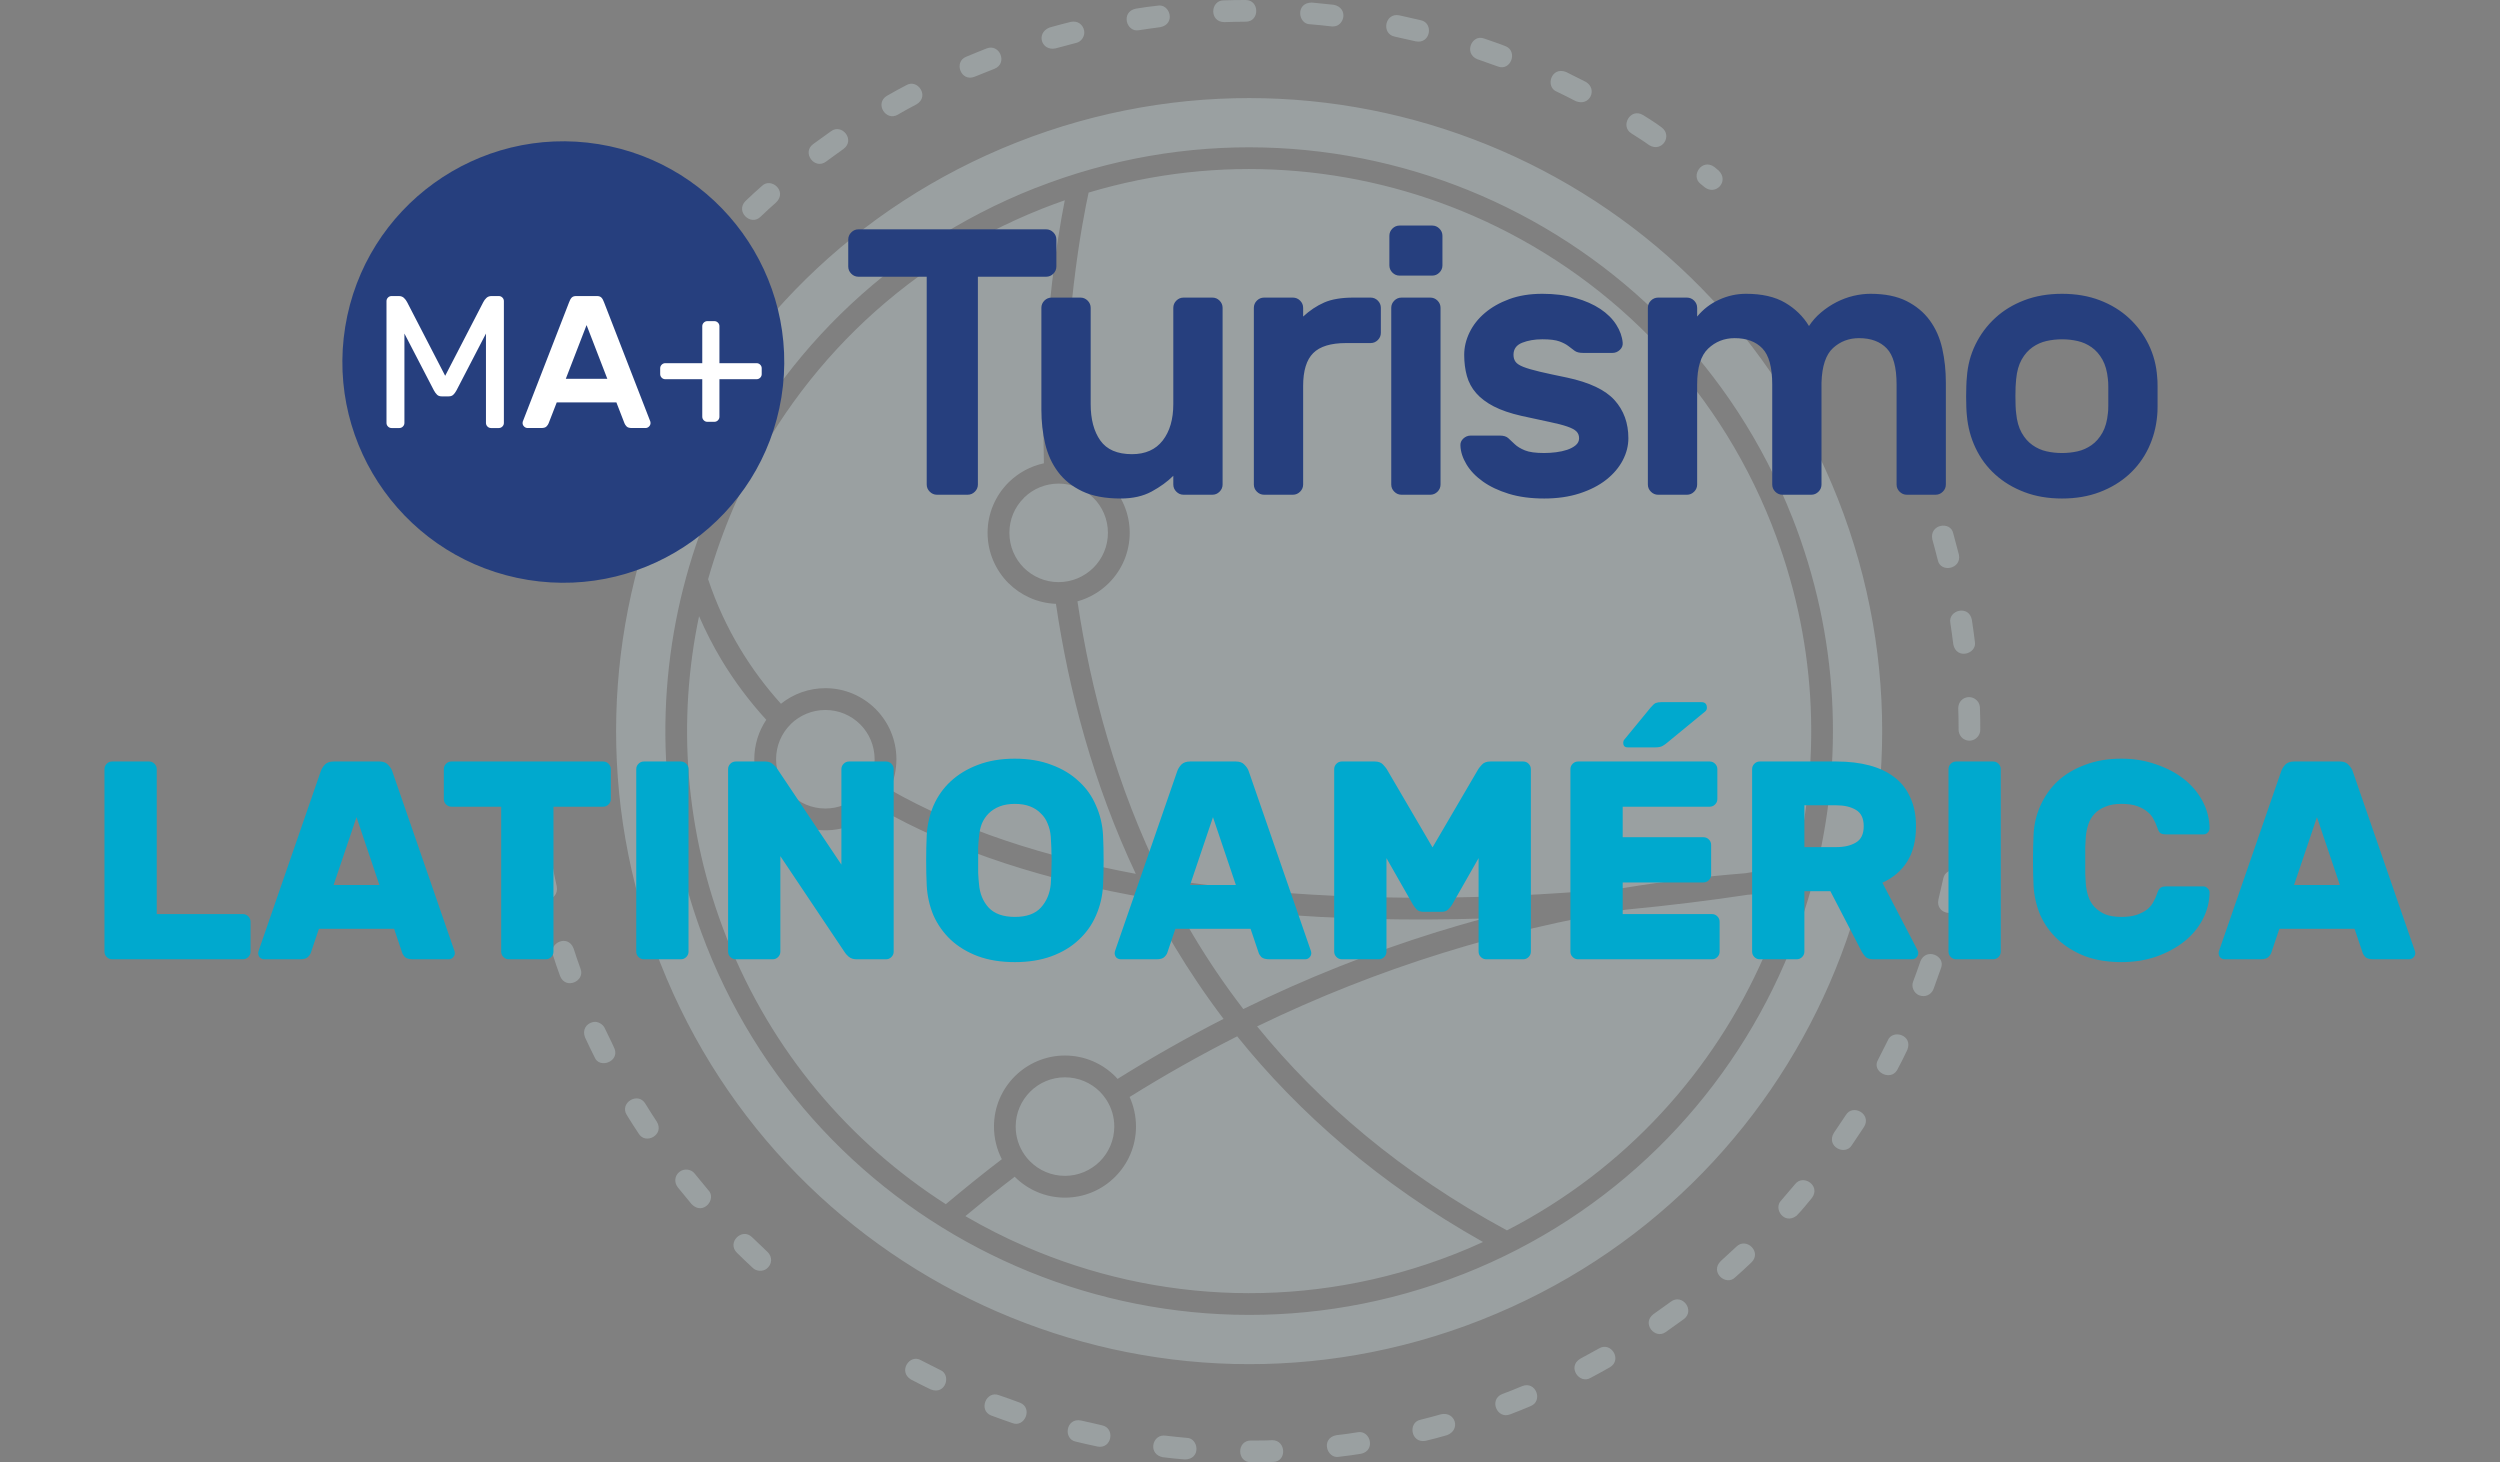
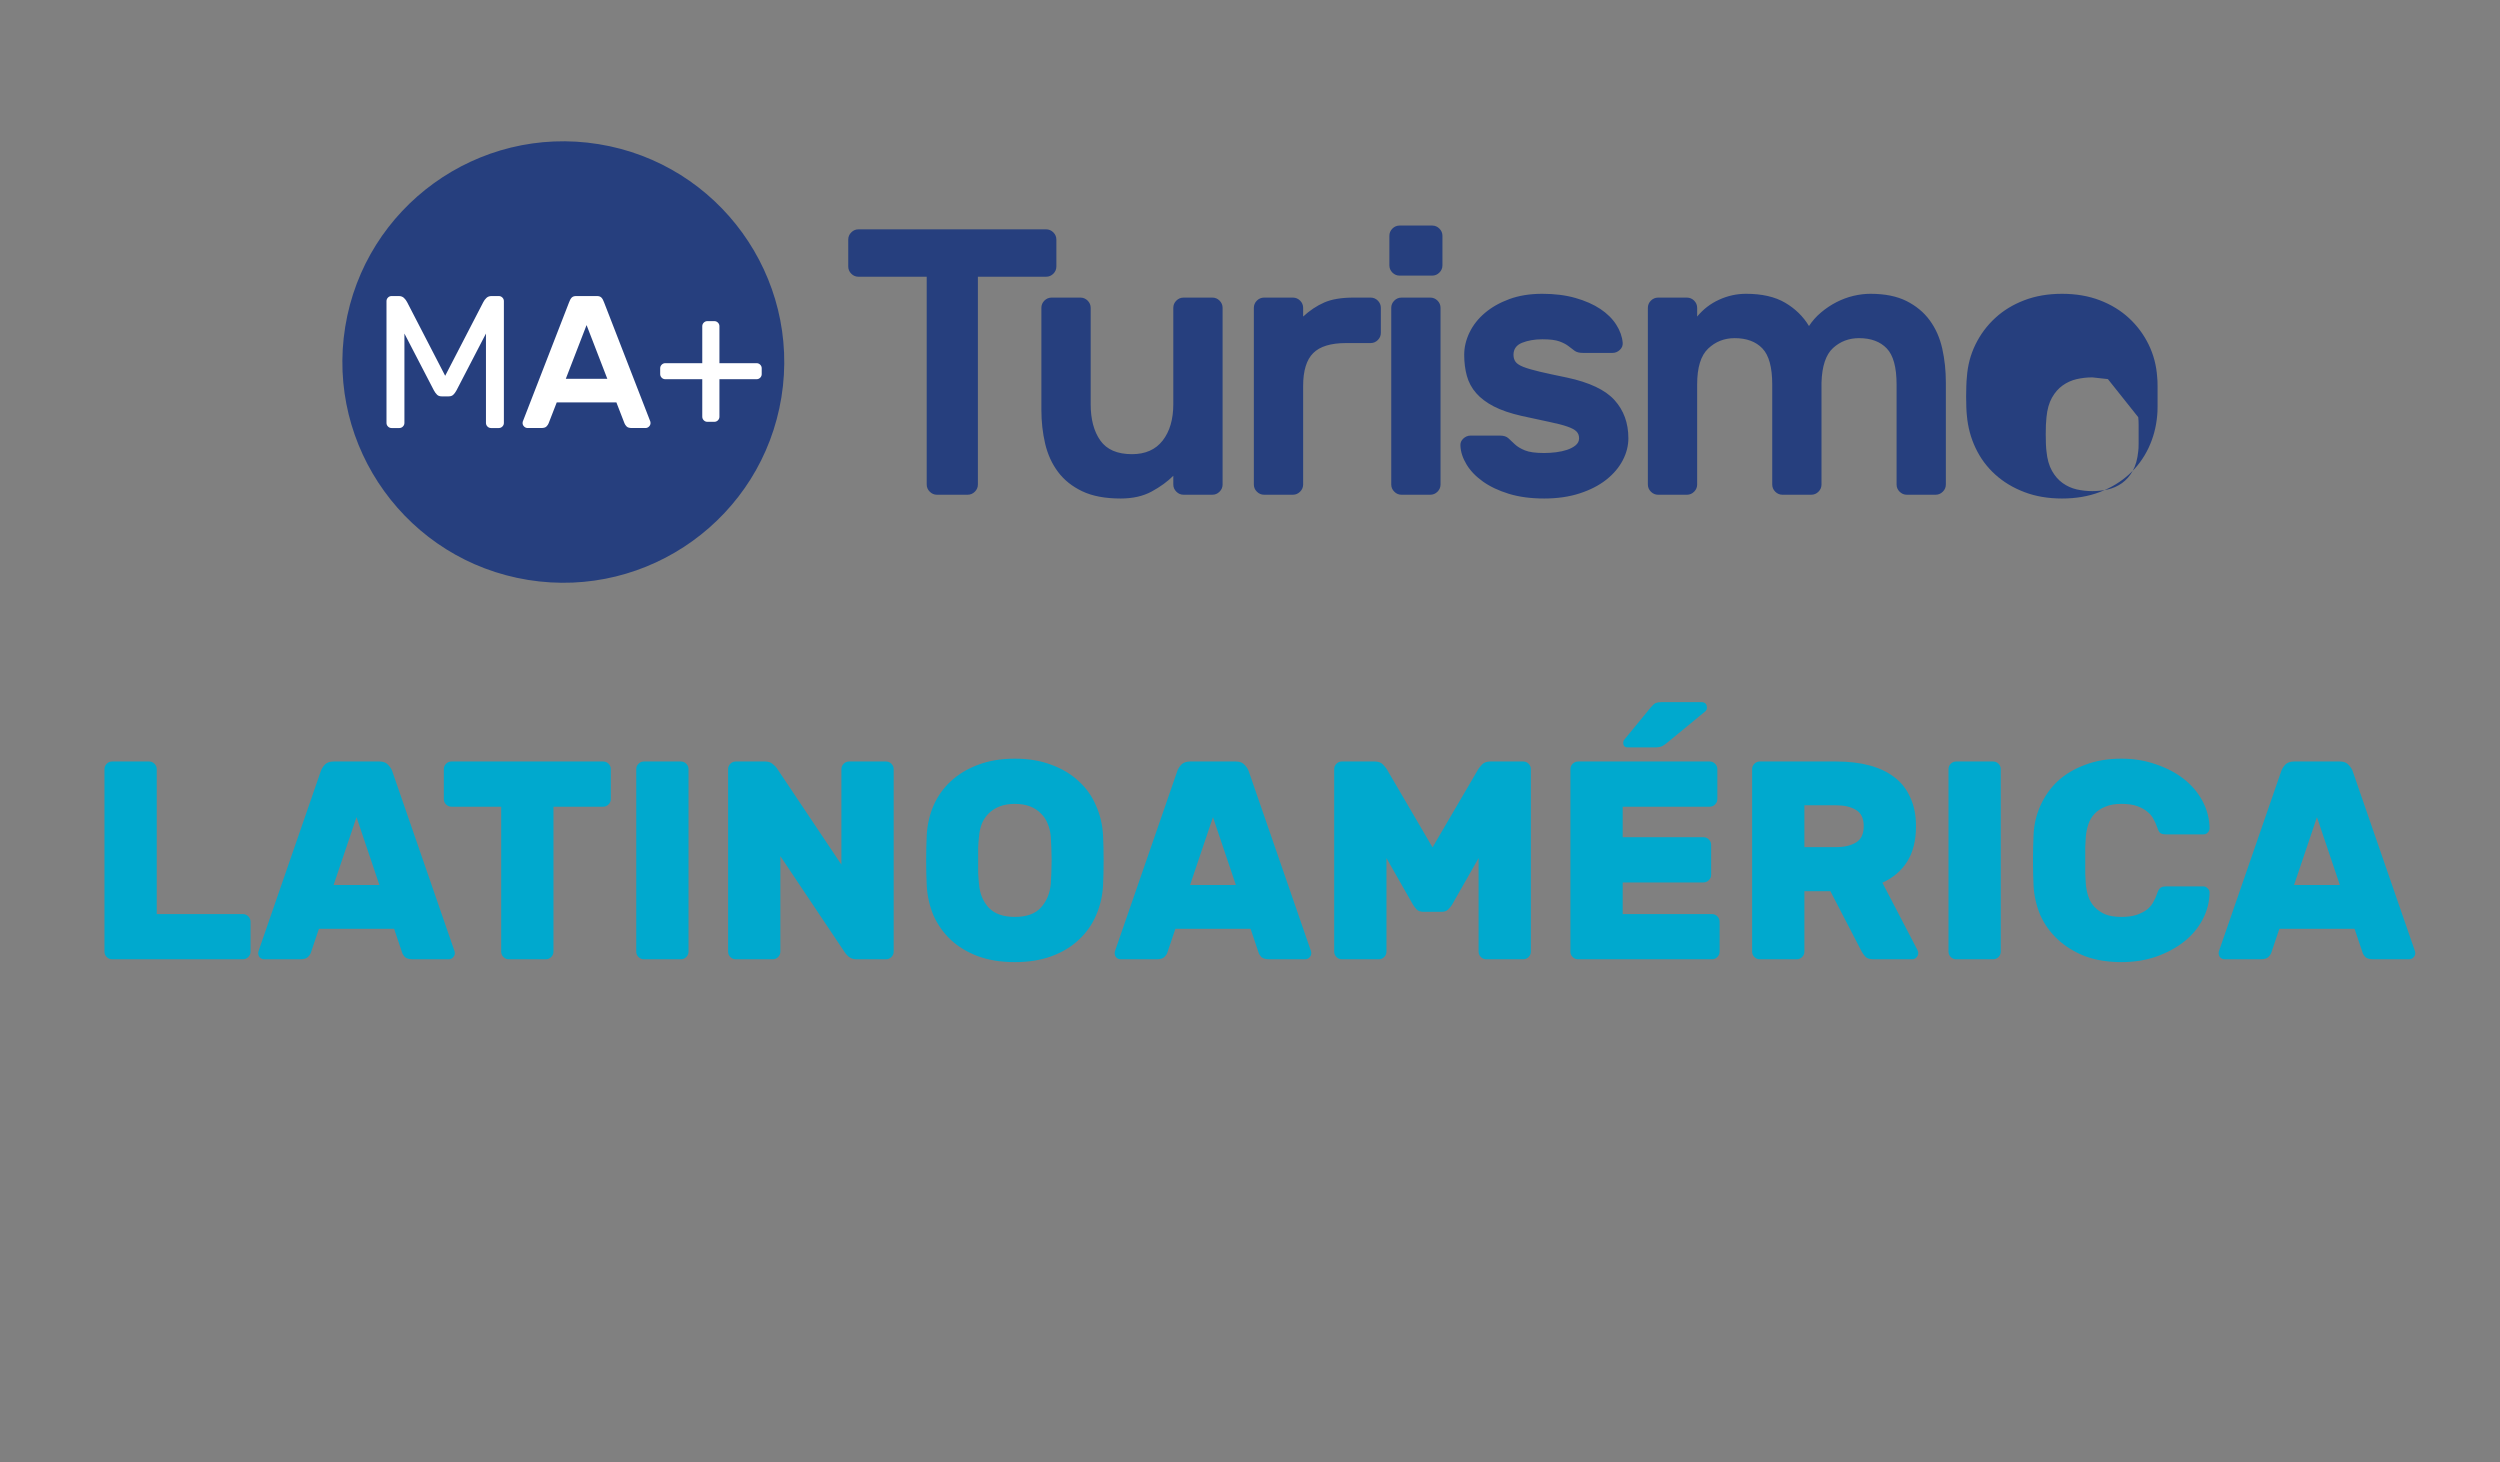
<svg xmlns="http://www.w3.org/2000/svg" width="141.56pt" height="82.8pt" style="isolation:isolate" version="1.1" viewBox="0 0 141.56 82.8">
  <rect x="0" y="0" width="141.56" height="82.8" fill="#808080" stroke="none" />
  <defs>
    <clipPath id="clipPath10">
      <rect width="141.56" height="82.8" />
    </clipPath>
    <clipPath id="clipPath11">
      <rect width="141.56" height="82.8" />
    </clipPath>
    <clipPath id="clipPath12">
-       <rect width="141.56" height="82.8" />
-     </clipPath>
+       </clipPath>
    <clipPath id="clipPath13">
-       <rect width="141.56" height="82.8" />
-     </clipPath>
+       </clipPath>
    <clipPath id="clipPath14">
      <rect width="141.56" height="82.8" />
    </clipPath>
    <clipPath id="clipPath16">
      <rect width="141.56" height="82.8" />
    </clipPath>
    <clipPath id="clipPath18">
      <rect width="141.56" height="82.8" />
    </clipPath>
  </defs>
  <rect width="141.56" height="82.8" clip-path="url(#clipPath14)" fill="none" />
  <path d="m61.918 28.195c-0.507-0.501-1.204-0.812-1.975-0.812-0.758 0-1.445 0.3-1.946 0.787l-0.025 0.03c-0.506 0.501-0.817 1.198-0.817 1.97s0.311 1.469 0.812 1.975c0.506 0.502 1.203 0.818 1.975 0.818s1.469-0.316 1.976-0.818c0.506-0.506 0.817-1.203 0.817-1.975s-0.311-1.469-0.817-1.975zm-13.205 12.824c-0.507-0.506-1.204-0.817-1.976-0.817-0.757 0-1.443 0.3-1.95 0.787l-0.025 0.03c-0.506 0.501-0.817 1.203-0.817 1.975 0 0.767 0.311 1.464 0.817 1.97 0.501 0.507 1.203 0.818 1.975 0.818 0.757 0 1.444-0.301 1.945-0.787l0.025-0.031c0.507-0.506 0.818-1.203 0.818-1.97 0-0.772-0.311-1.474-0.812-1.975zm11.626-14.85c0.952 0.091 1.804 0.517 2.445 1.159 0.733 0.731 1.184 1.734 1.184 2.842s-0.451 2.116-1.179 2.843c-0.485 0.486-1.098 0.847-1.779 1.038 0.752 5.058 2.206 10.462 4.793 15.691 1.935 0.316 3.905 0.557 5.885 0.727 7.009 0.612 14.128 0.386 20.239-0.185 2.261-0.371 4.562-0.652 6.898-0.837 0.993-0.151 1.935-0.306 2.813-0.467 1.519-6.166 1.208-12.849-1.294-19.211l-0.025-0.07c-3.223-8.157-9.445-14.238-16.905-17.482-6.687-2.907-14.368-3.529-21.773-1.313-0.315 1.444-1.503 7.404-1.302 15.265zm-13.602 12.799c1.108 0 2.111 0.452 2.843 1.179 0.727 0.731 1.178 1.734 1.178 2.847 0 0.607-0.135 1.188-0.381 1.71 4.03 2.301 8.833 3.825 13.937 4.777-2.416-5.118-3.795-10.367-4.522-15.29-1.048-0.04-1.995-0.482-2.692-1.174-0.727-0.731-1.179-1.739-1.179-2.847s0.452-2.116 1.179-2.843l0.035-0.035c0.536-0.521 1.218-0.897 1.975-1.058-0.18-7.063 0.737-12.648 1.183-14.894-0.396 0.14-0.797 0.286-1.193 0.441l-0.075 0.03c-8.152 3.224-14.233 9.445-17.477 16.9-0.571 1.329-1.057 2.692-1.453 4.086 0.471 1.409 1.077 2.712 1.8 3.915 0.676 1.128 1.458 2.176 2.325 3.139 0.692-0.552 1.565-0.883 2.517-0.883zm15.542 22.846c-0.507-0.501-1.204-0.812-1.976-0.812s-1.469 0.311-1.97 0.812c-0.506 0.507-0.822 1.203-0.822 1.975 0 0.602 0.19 1.164 0.516 1.62l0.01 0.01 0.01 0.015 6e-3 0.01 0.01 0.015c0.08 0.11 0.17 0.211 0.265 0.306 0.506 0.506 1.203 0.817 1.975 0.817s1.469-0.316 1.976-0.817c0.501-0.506 0.817-1.204 0.817-1.976 0-0.556-0.165-1.077-0.446-1.513l-0.011-0.016-5e-3 -4e-3 -5e-3 -5e-3 -4e-3 -0.016-5e-3 -4e-3c-0.101-0.151-0.216-0.292-0.341-0.417zm23.051 7.856c6.702-3.449 11.736-9.044 14.584-15.586 0.506-1.163 0.937-2.352 1.303-3.565-0.757 0.04-1.504 0.085-2.251 0.146-2.085 0.315-4.407 0.606-6.898 0.842-3.535 0.581-6.979 1.399-10.332 2.441-3.62 1.123-7.14 2.517-10.554 4.171 3.524 4.332 8.142 8.303 14.148 11.551zm-30.667-0.807c1.093 0.636 2.227 1.213 3.384 1.714 7.455 3.244 16.148 3.645 24.315 0.437l0.08-0.031c0.522-0.205 1.033-0.426 1.534-0.656-5.886-3.309-10.428-7.305-13.922-11.646-2.07 1.048-4.101 2.191-6.091 3.434 0.231 0.511 0.361 1.078 0.361 1.674 0 1.108-0.451 2.116-1.178 2.843-0.727 0.732-1.735 1.183-2.843 1.183s-2.115-0.451-2.843-1.178l-5e-3 -5e-3c-0.506 0.386-0.997 0.772-1.483 1.158-0.431 0.351-0.868 0.707-1.309 1.073zm15.737-11.726c3.544-1.74 7.204-3.194 10.974-4.367 0.867-0.266 1.74-0.521 2.617-0.762-4.021 0.126-8.237 0.055-12.413-0.311-1.699-0.15-3.399-0.346-5.073-0.601 0.336 0.626 0.686 1.248 1.058 1.864 0.847 1.419 1.789 2.813 2.837 4.177zm-10.097 2.632c1.108 0 2.116 0.451 2.843 1.178l0.135 0.145c1.965-1.228 3.966-2.361 6.001-3.399-1.017-1.343-1.94-2.712-2.772-4.101-0.547-0.907-1.053-1.819-1.525-2.737-5.589-0.967-10.883-2.592-15.295-5.134l-0.11 0.116-0.036 0.03c-0.721 0.707-1.714 1.148-2.807 1.148-1.108 0-2.115-0.451-2.842-1.178-0.732-0.727-1.184-1.735-1.184-2.843 0-0.827 0.251-1.599 0.678-2.236-0.958-1.053-1.81-2.186-2.547-3.414-0.467-0.782-0.887-1.599-1.259-2.456-1.233 5.865-0.822 12.147 1.535 18.143l0.029 0.075c2.552 6.452 6.979 11.601 12.409 15.08 0.541-0.451 1.087-0.902 1.649-1.354 0.512-0.41 1.023-0.812 1.524-1.193-0.286-0.556-0.446-1.183-0.446-1.85 0-1.107 0.446-2.11 1.178-2.842 0.732-0.727 1.734-1.178 2.842-1.178zm24.716-51.237c-8.413-3.654-18.219-4.1-27.428-0.476-9.205 3.63-16.073 10.643-19.728 19.056-3.649 8.397-4.1 18.193-0.485 27.393l0.029 0.07c3.63 9.189 10.638 16.038 19.036 19.687 8.402 3.655 18.193 4.106 27.393 0.491l0.07-0.029c9.189-3.63 16.042-10.639 19.692-19.041 3.655-8.407 4.101-18.214 0.476-27.423-3.629-9.205-10.642-16.073-19.055-19.728zm-45.686 57.919c-0.196-0.26-0.597-0.295-0.848-0.105-0.291 0.216-0.321 0.602-0.11 0.882l0.792 0.963c0.662 0.662 1.429-0.311 0.943-0.797zm-2.793-3.96c-0.411-0.687-1.469-0.05-1.057 0.632 0.22 0.361 0.45 0.722 0.686 1.072 0.386 0.642 1.474 0.066 1.023-0.681-0.221-0.336-0.446-0.682-0.652-1.023zm-2.296-4.271c-0.09-0.216-0.386-0.402-0.651-0.351-0.407 0.08-0.632 0.456-0.467 0.872 0.175 0.371 0.351 0.752 0.542 1.123 0.265 0.672 1.424 0.256 1.127-0.491-0.165-0.381-0.376-0.772-0.551-1.153zm-1.765-4.517c-0.336-0.848-1.434-0.281-1.168 0.381 0.125 0.396 0.256 0.792 0.402 1.183 0.321 0.802 1.438 0.286 1.158-0.417-0.141-0.375-0.267-0.766-0.392-1.147zm-1.198-4.703c-0.161-0.802-1.368-0.551-1.208 0.241 0.075 0.406 0.161 0.817 0.25 1.218 0.151 0.742 1.349 0.592 1.204-0.266-0.091-0.396-0.171-0.792-0.246-1.193zm-0.627-4.808c0-0.295-0.295-0.571-0.596-0.571-0.386 0-0.632 0.276-0.632 0.656 0.026 0.412 0.06 0.838 0.106 1.249 0.19 0.942 1.358 0.526 1.228-0.12-0.041-0.402-0.08-0.813-0.106-1.214zm11.973 27.604c0.195 0.195 0.551 0.215 0.772 0.055 0.326-0.246 0.355-0.672 0.065-0.958l-0.878-0.837c-0.567-0.566-1.448 0.296-0.862 0.878 0.295 0.29 0.596 0.581 0.903 0.862zm67.975-35.314c0.18 0.907 1.363 0.536 1.223-0.151-0.055-0.416-0.105-0.827-0.17-1.238-0.171-0.867-1.364-0.541-1.218 0.186 0.065 0.401 0.11 0.802 0.165 1.203zm0.301 4.838c0 0.235 0.15 0.476 0.345 0.556 0.412 0.206 0.883-0.11 0.883-0.556 0-0.411 0-0.843-0.02-1.249 0-0.125-0.055-0.26-0.11-0.335-0.371-0.492-1.118-0.251-1.118 0.375 0.015 0.397 0.02 0.808 0.02 1.209zm-0.281 4.847c-0.146 0.712 1.048 1.013 1.223 0.141l0.131-1.243c0-0.943-1.228-0.792-1.228-0.106-0.036 0.401-0.081 0.808-0.126 1.208zm-0.863 4.773c-0.169 0.852 1.054 1.028 1.199 0.286l0.281-1.218c0.16-0.813-1.053-1.033-1.208-0.251zm-1.428 4.632c-0.131 0.316 0.06 0.672 0.33 0.783 0.357 0.14 0.697-0.035 0.823-0.351l0.421-1.179c0.286-0.706-0.847-1.188-1.163-0.395-0.13 0.386-0.271 0.766-0.411 1.142zm-1.985 4.427c-0.401 0.672 0.686 1.244 1.072 0.602 0.206-0.371 0.396-0.767 0.582-1.153 0.341-0.847-0.847-1.193-1.108-0.531zm-2.507 4.151c-0.461 0.778 0.647 1.314 1.018 0.697l0.696-1.043c0.441-0.731-0.647-1.323-1.038-0.661zm-2.983 3.826c-0.461 0.461 0.171 1.393 0.867 0.867 0.296-0.296 0.602-0.682 0.873-1.008 0.526-0.707-0.507-1.374-0.953-0.782zm-3.424 3.434c-0.632 0.632 0.306 1.434 0.822 0.917 0.311-0.276 0.622-0.556 0.922-0.847 0.602-0.597-0.3-1.439-0.852-0.892zm-3.81 3.003c-0.687 0.516 0.095 1.463 0.707 1.007l1.017-0.727c0.652-0.491-0.09-1.474-0.736-0.987zm-4.141 2.521c-0.762 0.457-0.05 1.464 0.581 1.088 0.366-0.195 0.737-0.396 1.098-0.602 0.717-0.431 0.055-1.473-0.617-1.067zm-4.417 2c-0.772 0.312-0.296 1.444 0.441 1.154 0.392-0.151 0.782-0.301 1.163-0.467 0.727-0.29 0.301-1.449-0.481-1.133-0.366 0.156-0.747 0.306-1.123 0.446zm-4.627 1.455c-0.732 0.145-0.557 1.368 0.301 1.193 0.401-0.095 0.812-0.206 1.208-0.321 0.787-0.311 0.456-1.344-0.336-1.183-0.391 0.11-0.782 0.215-1.173 0.311zm-4.773 0.877c-0.902 0.18-0.531 1.363 0.161 1.223 0.406-0.05 0.832-0.1 1.238-0.17 0.852-0.171 0.541-1.364-0.196-1.219-0.396 0.07-0.802 0.121-1.203 0.166zm-4.838 0.301c-0.802 0-0.807 1.233 0.01 1.233 0.411 0 0.832-5e-3 1.249-0.02 0.787 0 0.756-1.233-0.046-1.233-0.396 0.025-0.817 0.02-1.213 0.02zm-4.842-0.276-0.096-5e-3c-0.662 0-0.882 1.063-0.045 1.228 0.411 0.05 0.827 0.095 1.244 0.125 0.942 0 0.787-1.223 0.105-1.223-0.402-0.035-0.807-0.08-1.208-0.125zm-4.773-0.857c-0.858-0.171-1.028 1.053-0.291 1.198 0.406 0.095 0.817 0.195 1.218 0.276 0.817 0.165 1.033-1.048 0.255-1.204-0.386-0.1-0.787-0.175-1.182-0.27zm-4.632-1.429c-0.738-0.296-1.194 0.852-0.462 1.143 0.396 0.155 0.807 0.286 1.203 0.431 0.702 0.281 1.183-0.852 0.437-1.153-0.382-0.14-0.797-0.296-1.178-0.421zm-4.427-1.981c-0.647-0.386-1.314 0.642-0.572 1.088 0.371 0.196 0.742 0.381 1.118 0.562 0.857 0.346 1.188-0.842 0.536-1.103-0.36-0.18-0.726-0.361-1.082-0.547zm58.45-46.819c-0.146-0.722-1.359-0.526-1.188 0.331 0.115 0.391 0.205 0.787 0.311 1.178 0.15 0.742 1.358 0.512 1.198-0.301zm-70.056-15.311c0.186-0.185 0.196-0.551 0.04-0.757-0.256-0.341-0.672-0.35-0.967-0.055l-0.813 0.953c-0.526 0.707 0.507 1.374 0.953 0.782zm3.414-3.444c0.631-0.636-0.306-1.434-0.822-0.917-0.311 0.275-0.622 0.556-0.923 0.847-0.597 0.597 0.301 1.444 0.852 0.892 0.291-0.28 0.592-0.556 0.893-0.822zm3.8-3.013c0.692-0.516-0.096-1.464-0.702-1.007l-1.018 0.731c-0.652 0.487 0.09 1.474 0.737 0.988 0.326-0.245 0.657-0.471 0.983-0.712zm4.141-2.531c0.757-0.457 0.05-1.464-0.581-1.083-0.372 0.19-0.738 0.396-1.098 0.601-0.717 0.431-0.056 1.469 0.616 1.068 0.341-0.2 0.707-0.401 1.063-0.586zm4.412-2.011c0.766-0.311 0.29-1.444-0.446-1.153-0.386 0.156-0.777 0.306-1.159 0.471-0.721 0.286-0.301 1.444 0.476 1.133zm4.622-1.464c0.28-0.055 0.512-0.371 0.456-0.691-0.07-0.351-0.361-0.582-0.757-0.502-0.401 0.1-0.807 0.206-1.208 0.321-0.787 0.316-0.456 1.344 0.336 1.183zm4.767-0.892c0.903-0.181 0.537-1.359-0.155-1.218-0.406 0.045-0.837 0.1-1.238 0.17-0.857 0.176-0.541 1.364 0.191 1.218 0.4-0.06 0.801-0.12 1.202-0.17zm4.843-0.311c0.792 0 0.783-1.228-9e-3 -1.228-0.417 0-0.838 5e-3 -1.249 0.02-0.757 0-0.827 1.233 0.045 1.233 0.401-0.015 0.808-0.02 1.213-0.025zm4.838 0.266 0.096 5e-3c0.661 0 0.887-1.058 0.045-1.228l-1.243-0.126c-0.938 0-0.788 1.229-0.101 1.229 0.401 0.03 0.802 0.075 1.203 0.12zm4.778 0.847c0.852 0.171 1.028-1.048 0.286-1.198l-1.218-0.276c-0.813-0.16-1.033 1.053-0.251 1.208zm4.638 1.419c0.746 0.301 1.173-0.857 0.446-1.148-0.391-0.156-0.797-0.286-1.194-0.426-0.707-0.286-1.193 0.847-0.396 1.168zm4.431 1.97c0.792 0.316 1.248-0.687 0.567-1.093l-1.119-0.561c-0.847-0.336-1.193 0.847-0.531 1.113 0.361 0.17 0.727 0.356 1.083 0.541zm4.156 2.492c0.717 0.431 1.344-0.532 0.697-1.013-0.316-0.236-0.707-0.486-1.042-0.692-0.732-0.441-1.319 0.642-0.663 1.038 0.332 0.216 0.692 0.436 1.008 0.667zm3.144 2.386c0.636 0.476 1.393-0.341 0.792-0.947l-0.241-0.201c-0.707-0.526-1.378 0.506-0.787 0.953zm-60.667 8.463c-0.446 0.737 0.642 1.318 1.033 0.661l0.672-1.012c0.461-0.767-0.642-1.314-1.018-0.687-0.236 0.341-0.466 0.687-0.687 1.038zm22.776-8.428c8.482-3.334 17.516-2.923 25.267 0.447 7.756 3.373 14.228 9.705 17.572 18.193l0.01 0.02c2.652 6.743 2.932 13.836 1.243 20.359l-5e-3 0.015c-0.431 1.674-0.997 3.314-1.689 4.898-3.369 7.755-9.701 14.228-18.188 17.572l-0.031 0.01c-8.483 3.334-17.517 2.917-25.262-0.452-7.756-3.373-14.228-9.705-17.572-18.193l-0.01-0.03c-2.712-6.898-2.943-14.168-1.118-20.81l6e-3 -0.01v-0.015l5e-3 -0.015c0.415-1.504 0.937-2.978 1.559-4.407 3.369-7.756 9.7-14.228 18.193-17.577z" clip-path="url(#clipPath13)" fill="#b4c1c3" fill-opacity=".5" fill-rule="evenodd" />
  <g fill="none">
    <rect width="141.56" height="82.8" clip-path="url(#clipPath12)" />
    <rect width="118.56" height="52.986" clip-path="url(#clipPath11)" />
    <rect width="118.56" height="52.986" clip-path="url(#clipPath10)" />
  </g>
  <g clip-path="url(#clipPath18)">
    <path d="m29.902 32.838c-6.816-1.1-11.455-7.522-10.354-14.332 1.102-6.81 7.53-11.445 14.346-10.344 6.815 1.1 11.454 7.523 10.353 14.332-1.101 6.81-7.529 11.445-14.345 10.344z" fill="#263f7e" />
    <path d="m42.843 21.472h-2.106v2.124q0 0.118-0.085 0.204-0.086 0.085-0.203 0.085h-0.396q-0.117 0-0.202-0.085-0.086-0.086-0.086-0.204v-2.124h-2.095q-0.117 0-0.203-0.085-0.085-0.086-0.085-0.204v-0.331q0-0.117 0.085-0.202 0.086-0.086 0.203-0.086h2.095v-2.093q0-0.117 0.086-0.203 0.085-0.085 0.202-0.085h0.396q0.117 0 0.203 0.085 0.085 0.086 0.085 0.203v2.093h2.106q0.117 0 0.203 0.086 0.085 0.085 0.085 0.202v0.331q0 0.118-0.085 0.204-0.086 0.085-0.203 0.085zm-10.217-4.709h1.175q0.171 0 0.257 0.091 0.085 0.09 0.149 0.272l2.619 6.748q0.01 0.032 0.01 0.075 0 0.118-0.085 0.203-0.086 0.085-0.203 0.085h-0.77q-0.213 0-0.299-0.091-0.085-0.09-0.118-0.176l-0.459-1.185h-3.377l-0.46 1.185q-0.032 0.086-0.118 0.176-0.085 0.091-0.298 0.091h-0.77q-0.117 0-0.203-0.085t-0.086-0.203q0-0.043 0.011-0.075l2.619-6.748q0.064-0.182 0.149-0.272 0.085-0.091 0.257-0.091zm-0.588 4.687h2.351l-1.175-3.043zm-8.988-4.346 2.158 4.175 2.16-4.175q0.064-0.128 0.176-0.235 0.112-0.106 0.294-0.106h0.406q0.118 0 0.203 0.085 0.085 0.086 0.085 0.203v6.898q0 0.118-0.085 0.203t-0.203 0.085h-0.438q-0.118 0-0.204-0.085-0.085-0.085-0.085-0.203v-5.062l-1.667 3.215q-0.086 0.16-0.182 0.25-0.096 0.092-0.256 0.092h-0.406q-0.161 0-0.257-0.092-0.096-0.09-0.182-0.25l-1.667-3.215v5.062q0 0.118-0.086 0.203-0.085 0.085-0.202 0.085h-0.439q-0.117 0-0.203-0.085-0.085-0.085-0.085-0.203v-6.898q0-0.117 0.085-0.203 0.086-0.085 0.203-0.085h0.407q0.181 0 0.293 0.106 0.113 0.107 0.177 0.235z" fill="#fff" />
  </g>
-   <path d="m48.61 12.986h10.626q0.236 0 0.409 0.173 0.171 0.171 0.171 0.407v1.524q0 0.236-0.171 0.409-0.173 0.171-0.409 0.171h-3.864v11.764q0 0.236-0.171 0.407-0.172 0.173-0.408 0.173h-1.739q-0.236 0-0.408-0.173-0.172-0.171-0.172-0.407v-11.764h-3.864q-0.236 0-0.407-0.171-0.172-0.173-0.172-0.409v-1.524q0-0.236 0.172-0.407 0.171-0.173 0.407-0.173zm10.357 10.219v-5.774q0-0.237 0.171-0.409 0.173-0.171 0.409-0.171h1.631q0.236 0 0.408 0.171 0.172 0.172 0.172 0.409v5.452q0 1.288 0.547 2.061t1.793 0.773q1.138 0 1.739-0.773 0.6-0.773 0.6-2.061v-5.452q0-0.237 0.172-0.409 0.172-0.171 0.408-0.171h1.632q0.236 0 0.407 0.171 0.172 0.172 0.172 0.409v10.003q0 0.236-0.172 0.407-0.171 0.173-0.407 0.173h-1.632q-0.236 0-0.408-0.173-0.172-0.171-0.172-0.407v-0.493q-0.493 0.493-1.223 0.89t-1.76 0.397q-1.31 0-2.168-0.408-0.859-0.408-1.374-1.095-0.515-0.686-0.731-1.599-0.214-0.913-0.214-1.921zm18.642-3.779h-1.395q-1.288 0-1.856 0.569-0.569 0.569-0.569 1.858v5.581q0 0.236-0.172 0.407-0.172 0.173-0.408 0.173h-1.631q-0.236 0-0.409-0.173-0.171-0.171-0.171-0.407v-10.003q0-0.237 0.171-0.409 0.173-0.171 0.409-0.171h1.631q0.236 0 0.408 0.171 0.172 0.172 0.172 0.409v0.493q0.558-0.515 1.191-0.794 0.634-0.279 1.664-0.279h0.965q0.237 0 0.409 0.171 0.171 0.172 0.171 0.409v1.417q0 0.236-0.171 0.407-0.172 0.171-0.409 0.171zm3.96-1.995v10.003q0 0.236-0.171 0.407-0.173 0.173-0.409 0.173h-1.631q-0.236 0-0.407-0.173-0.173-0.171-0.173-0.407v-10.003q0-0.237 0.173-0.409 0.171-0.171 0.407-0.171h1.631q0.236 0 0.409 0.171 0.171 0.172 0.171 0.409zm-2.319-4.659h1.847q0.236 0 0.407 0.172 0.173 0.171 0.173 0.407v1.675q0 0.236-0.173 0.408-0.171 0.172-0.407 0.172h-1.847q-0.236 0-0.407-0.172t-0.171-0.408v-1.675q0-0.236 0.171-0.407 0.171-0.172 0.407-0.172zm10.164 12.043q0-0.236-0.15-0.386-0.15-0.151-0.526-0.279-0.375-0.129-0.998-0.258t-1.588-0.343q-0.945-0.215-1.568-0.537-0.622-0.322-0.998-0.752-0.376-0.429-0.526-0.976-0.151-0.548-0.151-1.192t0.301-1.266q0.301-0.623 0.87-1.105 0.569-0.484 1.384-0.785 0.816-0.3 1.867-0.3 1.053 0 1.88 0.237 0.826 0.236 1.406 0.621 0.579 0.387 0.901 0.891 0.322 0.505 0.365 1.021 0.021 0.236-0.161 0.407-0.183 0.171-0.419 0.171h-1.653q-0.322 0-0.483-0.117-0.16-0.119-0.354-0.268-0.193-0.151-0.515-0.269t-0.967-0.118q-0.643 0-1.136 0.194-0.495 0.193-0.495 0.686 0 0.236 0.119 0.398 0.117 0.16 0.45 0.29 0.333 0.128 0.923 0.268 0.591 0.139 1.535 0.332 1.911 0.408 2.695 1.278 0.783 0.869 0.783 2.157 0 0.644-0.322 1.256t-0.933 1.095q-0.612 0.482-1.503 0.772-0.892 0.29-2.008 0.29-1.138 0-2.007-0.268-0.87-0.268-1.47-0.698-0.601-0.429-0.923-0.966-0.322-0.536-0.344-1.051-0.021-0.236 0.161-0.409 0.183-0.171 0.419-0.171h1.653q0.322 0 0.482 0.15 0.162 0.151 0.366 0.343 0.203 0.193 0.568 0.344 0.366 0.15 1.095 0.15 0.322 0 0.666-0.043 0.343-0.042 0.633-0.139 0.289-0.097 0.483-0.258 0.193-0.161 0.193-0.397zm6.686-7.384v0.493q0.515-0.623 1.245-0.955 0.73-0.333 1.524-0.333 1.352 0 2.211 0.505 0.859 0.504 1.352 1.32 0.279-0.43 0.688-0.773 0.408-0.343 0.869-0.579t0.955-0.355q0.494-0.118 0.966-0.118 1.224 0 2.04 0.408t1.32 1.095 0.708 1.599 0.204 1.921v5.775q0 0.236-0.172 0.407-0.171 0.173-0.407 0.173h-1.631q-0.236 0-0.409-0.173-0.171-0.171-0.171-0.407v-5.668q0-1.459-0.558-2.039t-1.568-0.58q-0.859 0-1.47 0.558-0.612 0.558-0.655 1.954v5.775q0 0.236-0.171 0.407-0.173 0.173-0.408 0.173h-1.632q-0.236 0-0.408-0.173-0.171-0.171-0.171-0.407v-5.668q0-1.459-0.559-2.039-0.558-0.58-1.567-0.58-0.88 0-1.502 0.591-0.623 0.59-0.623 2.028v5.668q0 0.236-0.171 0.407-0.173 0.173-0.409 0.173h-1.631q-0.236 0-0.408-0.173-0.172-0.171-0.172-0.407v-10.003q0-0.237 0.172-0.409 0.172-0.171 0.408-0.171h1.631q0.236 0 0.409 0.171 0.171 0.172 0.171 0.409zm20.66-0.795q1.181 0 2.137 0.365 0.955 0.365 1.653 1.009 0.697 0.644 1.116 1.502 0.418 0.859 0.483 1.847 0.021 0.193 0.021 0.494 0 0.3 0 0.601t0 0.59q0 0.29-0.021 0.483-0.086 0.987-0.494 1.846t-1.105 1.492q-0.698 0.634-1.653 0.998-0.956 0.365-2.137 0.365-1.18 0-2.135-0.365-0.956-0.364-1.653-0.998-0.698-0.633-1.105-1.492-0.409-0.859-0.495-1.846-0.022-0.193-0.031-0.483-0.011-0.289-0.011-0.59t0.011-0.601q9e-3 -0.301 0.031-0.494 0.065-0.988 0.484-1.847 0.418-0.858 1.116-1.502 0.697-0.644 1.653-1.009 0.955-0.365 2.135-0.365zm2.598 4.83q-0.064-0.665-0.311-1.106-0.247-0.439-0.612-0.697-0.365-0.257-0.794-0.354t-0.881-0.097q-0.45 0-0.88 0.097-0.429 0.097-0.794 0.354-0.365 0.258-0.612 0.697-0.247 0.441-0.311 1.106-0.021 0.172-0.032 0.43-0.01 0.257-0.01 0.536t0.01 0.548q0.011 0.268 0.032 0.418 0.064 0.666 0.311 1.105 0.247 0.441 0.612 0.698 0.365 0.258 0.794 0.355 0.43 0.096 0.88 0.096 0.452 0 0.881-0.096 0.429-0.097 0.794-0.355 0.365-0.257 0.612-0.698 0.247-0.439 0.311-1.105 0.022-0.15 0.022-0.418 0-0.269 0-0.548t0-0.536q0-0.258-0.022-0.43z" clip-path="url(#clipPath16)" fill="#263f7e" />
+   <path d="m48.61 12.986h10.626q0.236 0 0.409 0.173 0.171 0.171 0.171 0.407v1.524q0 0.236-0.171 0.409-0.173 0.171-0.409 0.171h-3.864v11.764q0 0.236-0.171 0.407-0.172 0.173-0.408 0.173h-1.739q-0.236 0-0.408-0.173-0.172-0.171-0.172-0.407v-11.764h-3.864q-0.236 0-0.407-0.171-0.172-0.173-0.172-0.409v-1.524q0-0.236 0.172-0.407 0.171-0.173 0.407-0.173zm10.357 10.219v-5.774q0-0.237 0.171-0.409 0.173-0.171 0.409-0.171h1.631q0.236 0 0.408 0.171 0.172 0.172 0.172 0.409v5.452q0 1.288 0.547 2.061t1.793 0.773q1.138 0 1.739-0.773 0.6-0.773 0.6-2.061v-5.452q0-0.237 0.172-0.409 0.172-0.171 0.408-0.171h1.632q0.236 0 0.407 0.171 0.172 0.172 0.172 0.409v10.003q0 0.236-0.172 0.407-0.171 0.173-0.407 0.173h-1.632q-0.236 0-0.408-0.173-0.172-0.171-0.172-0.407v-0.493q-0.493 0.493-1.223 0.89t-1.76 0.397q-1.31 0-2.168-0.408-0.859-0.408-1.374-1.095-0.515-0.686-0.731-1.599-0.214-0.913-0.214-1.921zm18.642-3.779h-1.395q-1.288 0-1.856 0.569-0.569 0.569-0.569 1.858v5.581q0 0.236-0.172 0.407-0.172 0.173-0.408 0.173h-1.631q-0.236 0-0.409-0.173-0.171-0.171-0.171-0.407v-10.003q0-0.237 0.171-0.409 0.173-0.171 0.409-0.171h1.631q0.236 0 0.408 0.171 0.172 0.172 0.172 0.409v0.493q0.558-0.515 1.191-0.794 0.634-0.279 1.664-0.279h0.965q0.237 0 0.409 0.171 0.171 0.172 0.171 0.409v1.417q0 0.236-0.171 0.407-0.172 0.171-0.409 0.171zm3.96-1.995v10.003q0 0.236-0.171 0.407-0.173 0.173-0.409 0.173h-1.631q-0.236 0-0.407-0.173-0.173-0.171-0.173-0.407v-10.003q0-0.237 0.173-0.409 0.171-0.171 0.407-0.171h1.631q0.236 0 0.409 0.171 0.171 0.172 0.171 0.409zm-2.319-4.659h1.847q0.236 0 0.407 0.172 0.173 0.171 0.173 0.407v1.675q0 0.236-0.173 0.408-0.171 0.172-0.407 0.172h-1.847q-0.236 0-0.407-0.172t-0.171-0.408v-1.675q0-0.236 0.171-0.407 0.171-0.172 0.407-0.172zm10.164 12.043q0-0.236-0.15-0.386-0.15-0.151-0.526-0.279-0.375-0.129-0.998-0.258t-1.588-0.343q-0.945-0.215-1.568-0.537-0.622-0.322-0.998-0.752-0.376-0.429-0.526-0.976-0.151-0.548-0.151-1.192t0.301-1.266q0.301-0.623 0.87-1.105 0.569-0.484 1.384-0.785 0.816-0.3 1.867-0.3 1.053 0 1.88 0.237 0.826 0.236 1.406 0.621 0.579 0.387 0.901 0.891 0.322 0.505 0.365 1.021 0.021 0.236-0.161 0.407-0.183 0.171-0.419 0.171h-1.653q-0.322 0-0.483-0.117-0.16-0.119-0.354-0.268-0.193-0.151-0.515-0.269t-0.967-0.118q-0.643 0-1.136 0.194-0.495 0.193-0.495 0.686 0 0.236 0.119 0.398 0.117 0.16 0.45 0.29 0.333 0.128 0.923 0.268 0.591 0.139 1.535 0.332 1.911 0.408 2.695 1.278 0.783 0.869 0.783 2.157 0 0.644-0.322 1.256t-0.933 1.095q-0.612 0.482-1.503 0.772-0.892 0.29-2.008 0.29-1.138 0-2.007-0.268-0.87-0.268-1.47-0.698-0.601-0.429-0.923-0.966-0.322-0.536-0.344-1.051-0.021-0.236 0.161-0.409 0.183-0.171 0.419-0.171h1.653q0.322 0 0.482 0.15 0.162 0.151 0.366 0.343 0.203 0.193 0.568 0.344 0.366 0.15 1.095 0.15 0.322 0 0.666-0.043 0.343-0.042 0.633-0.139 0.289-0.097 0.483-0.258 0.193-0.161 0.193-0.397zm6.686-7.384v0.493q0.515-0.623 1.245-0.955 0.73-0.333 1.524-0.333 1.352 0 2.211 0.505 0.859 0.504 1.352 1.32 0.279-0.43 0.688-0.773 0.408-0.343 0.869-0.579t0.955-0.355q0.494-0.118 0.966-0.118 1.224 0 2.04 0.408t1.32 1.095 0.708 1.599 0.204 1.921v5.775q0 0.236-0.172 0.407-0.171 0.173-0.407 0.173h-1.631q-0.236 0-0.409-0.173-0.171-0.171-0.171-0.407v-5.668q0-1.459-0.558-2.039t-1.568-0.58q-0.859 0-1.47 0.558-0.612 0.558-0.655 1.954v5.775q0 0.236-0.171 0.407-0.173 0.173-0.408 0.173h-1.632q-0.236 0-0.408-0.173-0.171-0.171-0.171-0.407v-5.668q0-1.459-0.559-2.039-0.558-0.58-1.567-0.58-0.88 0-1.502 0.591-0.623 0.59-0.623 2.028v5.668q0 0.236-0.171 0.407-0.173 0.173-0.409 0.173h-1.631q-0.236 0-0.408-0.173-0.172-0.171-0.172-0.407v-10.003q0-0.237 0.172-0.409 0.172-0.171 0.408-0.171h1.631q0.236 0 0.409 0.171 0.171 0.172 0.171 0.409zm20.66-0.795q1.181 0 2.137 0.365 0.955 0.365 1.653 1.009 0.697 0.644 1.116 1.502 0.418 0.859 0.483 1.847 0.021 0.193 0.021 0.494 0 0.3 0 0.601t0 0.59q0 0.29-0.021 0.483-0.086 0.987-0.494 1.846t-1.105 1.492q-0.698 0.634-1.653 0.998-0.956 0.365-2.137 0.365-1.18 0-2.135-0.365-0.956-0.364-1.653-0.998-0.698-0.633-1.105-1.492-0.409-0.859-0.495-1.846-0.022-0.193-0.031-0.483-0.011-0.289-0.011-0.59t0.011-0.601q9e-3 -0.301 0.031-0.494 0.065-0.988 0.484-1.847 0.418-0.858 1.116-1.502 0.697-0.644 1.653-1.009 0.955-0.365 2.135-0.365zm2.598 4.83t-0.881-0.097q-0.45 0-0.88 0.097-0.429 0.097-0.794 0.354-0.365 0.258-0.612 0.697-0.247 0.441-0.311 1.106-0.021 0.172-0.032 0.43-0.01 0.257-0.01 0.536t0.01 0.548q0.011 0.268 0.032 0.418 0.064 0.666 0.311 1.105 0.247 0.441 0.612 0.698 0.365 0.258 0.794 0.355 0.43 0.096 0.88 0.096 0.452 0 0.881-0.096 0.429-0.097 0.794-0.355 0.365-0.257 0.612-0.698 0.247-0.439 0.311-1.105 0.022-0.15 0.022-0.418 0-0.269 0-0.548t0-0.536q0-0.258-0.022-0.43z" clip-path="url(#clipPath16)" fill="#263f7e" />
  <path d="m13.755 51.759q0.176 0 0.304 0.128t0.128 0.304v1.696q0 0.176-0.128 0.304t-0.304 0.128h-7.408q-0.176 0-0.304-0.128t-0.128-0.304v-10.336q0-0.176 0.128-0.304t0.304-0.128h2.096q0.176 0 0.304 0.128t0.128 0.304v8.208zm7.728-8.64q0.32 0 0.48 0.176 0.176 0.176 0.24 0.352l3.488 10.08q0.064 0.16 0.064 0.24 0 0.144-0.112 0.256-0.096 0.096-0.24 0.096h-2.016q-0.32 0-0.464-0.128-0.128-0.144-0.16-0.272l-0.448-1.328h-4.256l-0.448 1.328q-0.032 0.128-0.176 0.272-0.128 0.128-0.448 0.128h-2.016q-0.144 0-0.256-0.096-0.096-0.112-0.096-0.256 0-0.08 0.064-0.24l3.488-10.08q0.064-0.176 0.224-0.352 0.176-0.176 0.496-0.176zm-2.592 6.992h2.592l-1.296-3.84zm15.264-6.992q0.176 0 0.304 0.128t0.128 0.304v1.696q0 0.176-0.128 0.304t-0.304 0.128h-2.816v8.208q0 0.176-0.128 0.304t-0.304 0.128h-2.096q-0.176 0-0.304-0.128t-0.128-0.304v-8.208h-2.816q-0.176 0-0.304-0.128t-0.128-0.304v-1.696q0-0.176 0.128-0.304t0.304-0.128zm2.304 11.2q-0.176 0-0.304-0.128t-0.128-0.304v-10.336q0-0.176 0.128-0.304t0.304-0.128h2.096q0.176 0 0.304 0.128t0.128 0.304v10.336q0 0.176-0.128 0.304t-0.304 0.128zm12.048 0q-0.272 0-0.448-0.144-0.16-0.144-0.208-0.224l-3.664-5.472v5.408q0 0.176-0.128 0.304t-0.304 0.128h-2.096q-0.176 0-0.304-0.128t-0.128-0.304v-10.336q0-0.176 0.128-0.304t0.304-0.128h1.664q0.272 0 0.432 0.144 0.176 0.144 0.224 0.224l3.664 5.472v-5.408q0-0.176 0.128-0.304t0.304-0.128h2.096q0.176 0 0.304 0.128t0.128 0.304v10.336q0 0.176-0.128 0.304t-0.304 0.128zm3.968-7.024q0.048-0.896 0.384-1.68 0.352-0.8 0.976-1.376 0.64-0.592 1.536-0.928 0.912-0.352 2.096-0.352 1.168 0 2.08 0.352 0.912 0.336 1.536 0.928 0.64 0.576 0.976 1.376 0.352 0.784 0.4 1.68 0.032 0.688 0.032 1.44t-0.032 1.408q-0.048 0.896-0.4 1.696-0.336 0.784-0.976 1.376-0.624 0.592-1.536 0.928t-2.08 0.336q-1.184 0-2.096-0.336-0.896-0.336-1.536-0.928-0.624-0.592-0.976-1.376-0.336-0.8-0.384-1.696-0.032-0.656-0.032-1.408t0.032-1.44zm7.024 2.768q0.016-0.288 0.032-0.64t0.016-0.72-0.016-0.704q-0.016-0.352-0.032-0.624-0.032-0.4-0.176-0.736-0.128-0.336-0.384-0.576-0.24-0.256-0.608-0.4t-0.864-0.144-0.864 0.144-0.624 0.4q-0.24 0.24-0.384 0.576-0.128 0.336-0.16 0.736-0.032 0.272-0.048 0.624 0 0.336 0 0.704t0 0.72q0.016 0.352 0.048 0.64 0.064 0.8 0.544 1.328 0.496 0.528 1.488 0.528t1.472-0.528 0.56-1.328zm10.48-6.944q0.32 0 0.48 0.176 0.176 0.176 0.24 0.352l3.488 10.08q0.064 0.16 0.064 0.24 0 0.144-0.112 0.256-0.096 0.096-0.24 0.096h-2.016q-0.32 0-0.464-0.128-0.128-0.144-0.16-0.272l-0.448-1.328h-4.256l-0.448 1.328q-0.032 0.128-0.176 0.272-0.128 0.128-0.448 0.128h-2.016q-0.144 0-0.256-0.096-0.096-0.112-0.096-0.256 0-0.08 0.064-0.24l3.488-10.08q0.064-0.176 0.224-0.352 0.176-0.176 0.496-0.176zm-2.592 6.992h2.592l-1.296-3.84zm13.216 1.52q-0.24 0-0.384-0.128-0.128-0.144-0.208-0.272l-1.504-2.64v5.296q0 0.176-0.128 0.304t-0.304 0.128h-2.096q-0.176 0-0.304-0.128t-0.128-0.304v-10.336q0-0.176 0.128-0.304t0.304-0.128h1.856q0.32 0 0.48 0.176t0.208 0.256l2.592 4.432 2.592-4.432q0.048-0.08 0.208-0.256t0.48-0.176h1.856q0.176 0 0.304 0.128t0.128 0.304v10.336q0 0.176-0.128 0.304t-0.304 0.128h-2.096q-0.176 0-0.304-0.128t-0.128-0.304v-5.296l-1.504 2.64q-0.08 0.128-0.224 0.272-0.128 0.128-0.368 0.128h-1.024zm8.32 2.688m8.016-2.56q0.176 0 0.304 0.128t0.128 0.304v1.696q0 0.176-0.128 0.304t-0.304 0.128h-7.584q-0.176 0-0.304-0.128t-0.128-0.304v-10.336q0-0.176 0.128-0.304t0.304-0.128h7.456q0.176 0 0.304 0.128t0.128 0.304v1.696q0 0.176-0.128 0.304t-0.304 0.128h-4.928v1.728h4.576q0.176 0 0.304 0.128t0.128 0.304v1.696q0 0.176-0.128 0.304t-0.304 0.128h-4.576v1.792zm-3.472-11.696q0.176-0.208 0.288-0.256 0.128-0.048 0.304-0.048h2.288q0.304 0 0.304 0.32 0 0.112-0.08 0.192l-2.16 1.776q-0.128 0.112-0.272 0.192t-0.4 0.08h-1.568q-0.256 0-0.256-0.256 0-0.128 0.08-0.208zm10.512 3.056q1.056 0 1.888 0.224t1.408 0.672q0.592 0.448 0.896 1.152 0.32 0.688 0.32 1.616 0 1.2-0.496 2-0.496 0.784-1.408 1.2l1.984 3.808q0.048 0.096 0.048 0.176 0 0.144-0.112 0.256-0.096 0.096-0.24 0.096h-2.176q-0.32 0-0.464-0.144-0.128-0.144-0.208-0.288l-1.776-3.424h-1.472v3.424q0 0.176-0.128 0.304t-0.304 0.128h-2.096q-0.176 0-0.304-0.128t-0.128-0.304v-10.336q0-0.176 0.128-0.304t0.304-0.128zm-1.808 4.848h1.808q0.672 0 1.104-0.256 0.448-0.256 0.448-0.928t-0.448-0.928q-0.432-0.256-1.104-0.256h-1.808zm8.592 6.352q-0.176 0-0.304-0.128t-0.128-0.304v-10.336q0-0.176 0.128-0.304t0.304-0.128h2.096q0.176 0 0.304 0.128t0.128 0.304v10.336q0 0.176-0.128 0.304t-0.304 0.128zm7.344-6.944q-0.016 0.208-0.032 0.576 0 0.368 0 0.768 0 0.384 0 0.768 0.016 0.368 0.032 0.576 0.032 0.368 0.144 0.704t0.352 0.592 0.608 0.416q0.368 0.144 0.912 0.144t0.896-0.128 0.576-0.304q0.224-0.192 0.336-0.416 0.128-0.224 0.192-0.416 0.08-0.256 0.176-0.352 0.096-0.112 0.368-0.112h2.096q0.144 0 0.24 0.112 0.112 0.096 0.112 0.24-0.016 0.816-0.4 1.536t-1.056 1.248-1.584 0.848q-0.896 0.304-1.952 0.304-1.152 0-2.064-0.336-0.896-0.352-1.536-0.944t-0.992-1.376q-0.336-0.8-0.384-1.68-0.032-0.656-0.032-1.408t0.032-1.44q0.032-0.88 0.384-1.664 0.352-0.8 0.976-1.392 0.64-0.592 1.552-0.928 0.912-0.352 2.064-0.352 1.056 0 1.952 0.32 0.912 0.304 1.584 0.832t1.056 1.248 0.4 1.536q0 0.144-0.112 0.256-0.096 0.096-0.24 0.096h-2.096q-0.272 0-0.368-0.096-0.096-0.112-0.176-0.368-0.064-0.192-0.192-0.416-0.112-0.224-0.336-0.4-0.224-0.192-0.576-0.32t-0.896-0.128-0.912 0.16q-0.368 0.144-0.608 0.4t-0.352 0.592-0.144 0.704zm14.384-4.256q0.32 0 0.48 0.176 0.176 0.176 0.24 0.352l3.488 10.08q0.064 0.16 0.064 0.24 0 0.144-0.112 0.256-0.096 0.096-0.24 0.096h-2.016q-0.32 0-0.464-0.128-0.128-0.144-0.16-0.272l-0.448-1.328h-4.256l-0.448 1.328q-0.032 0.128-0.176 0.272-0.128 0.128-0.448 0.128h-2.016q-0.144 0-0.256-0.096-0.096-0.112-0.096-0.256 0-0.08 0.064-0.24l3.488-10.08q0.064-0.176 0.224-0.352 0.176-0.176 0.496-0.176zm-2.592 6.992h2.592l-1.296-3.84z" fill="#00a9ce" stroke-width=".75" aria-label="LATINOAMÉRICA" />
</svg>